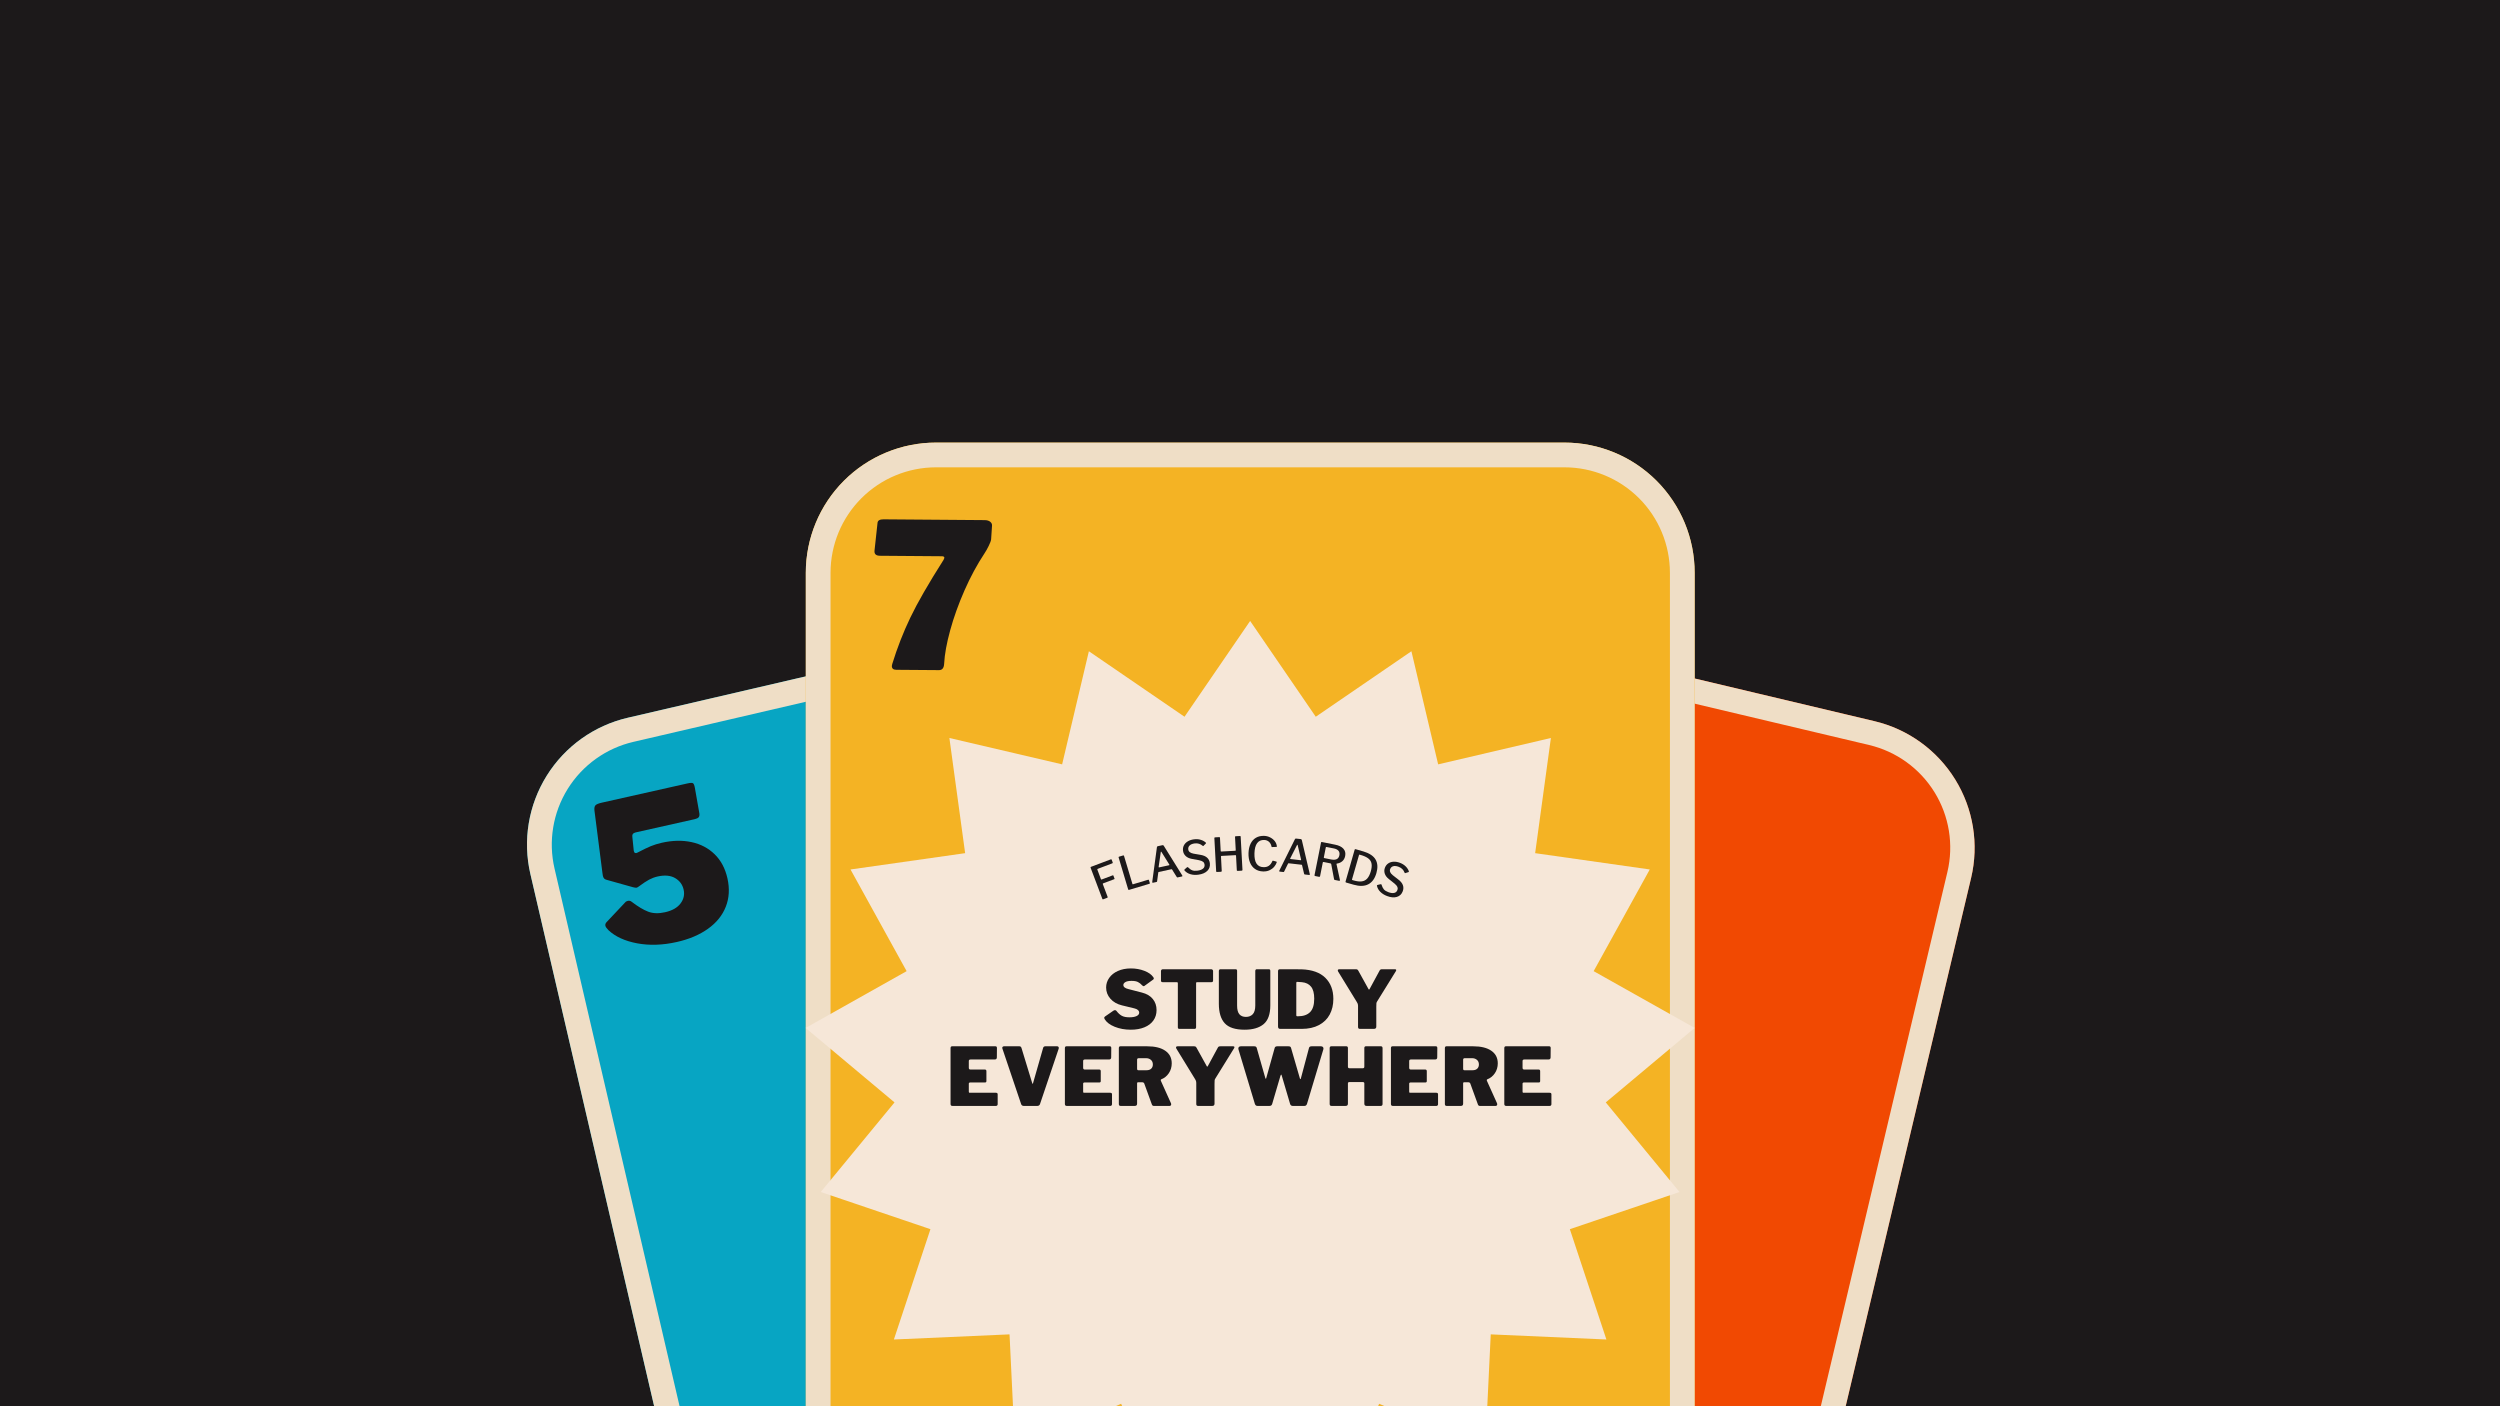
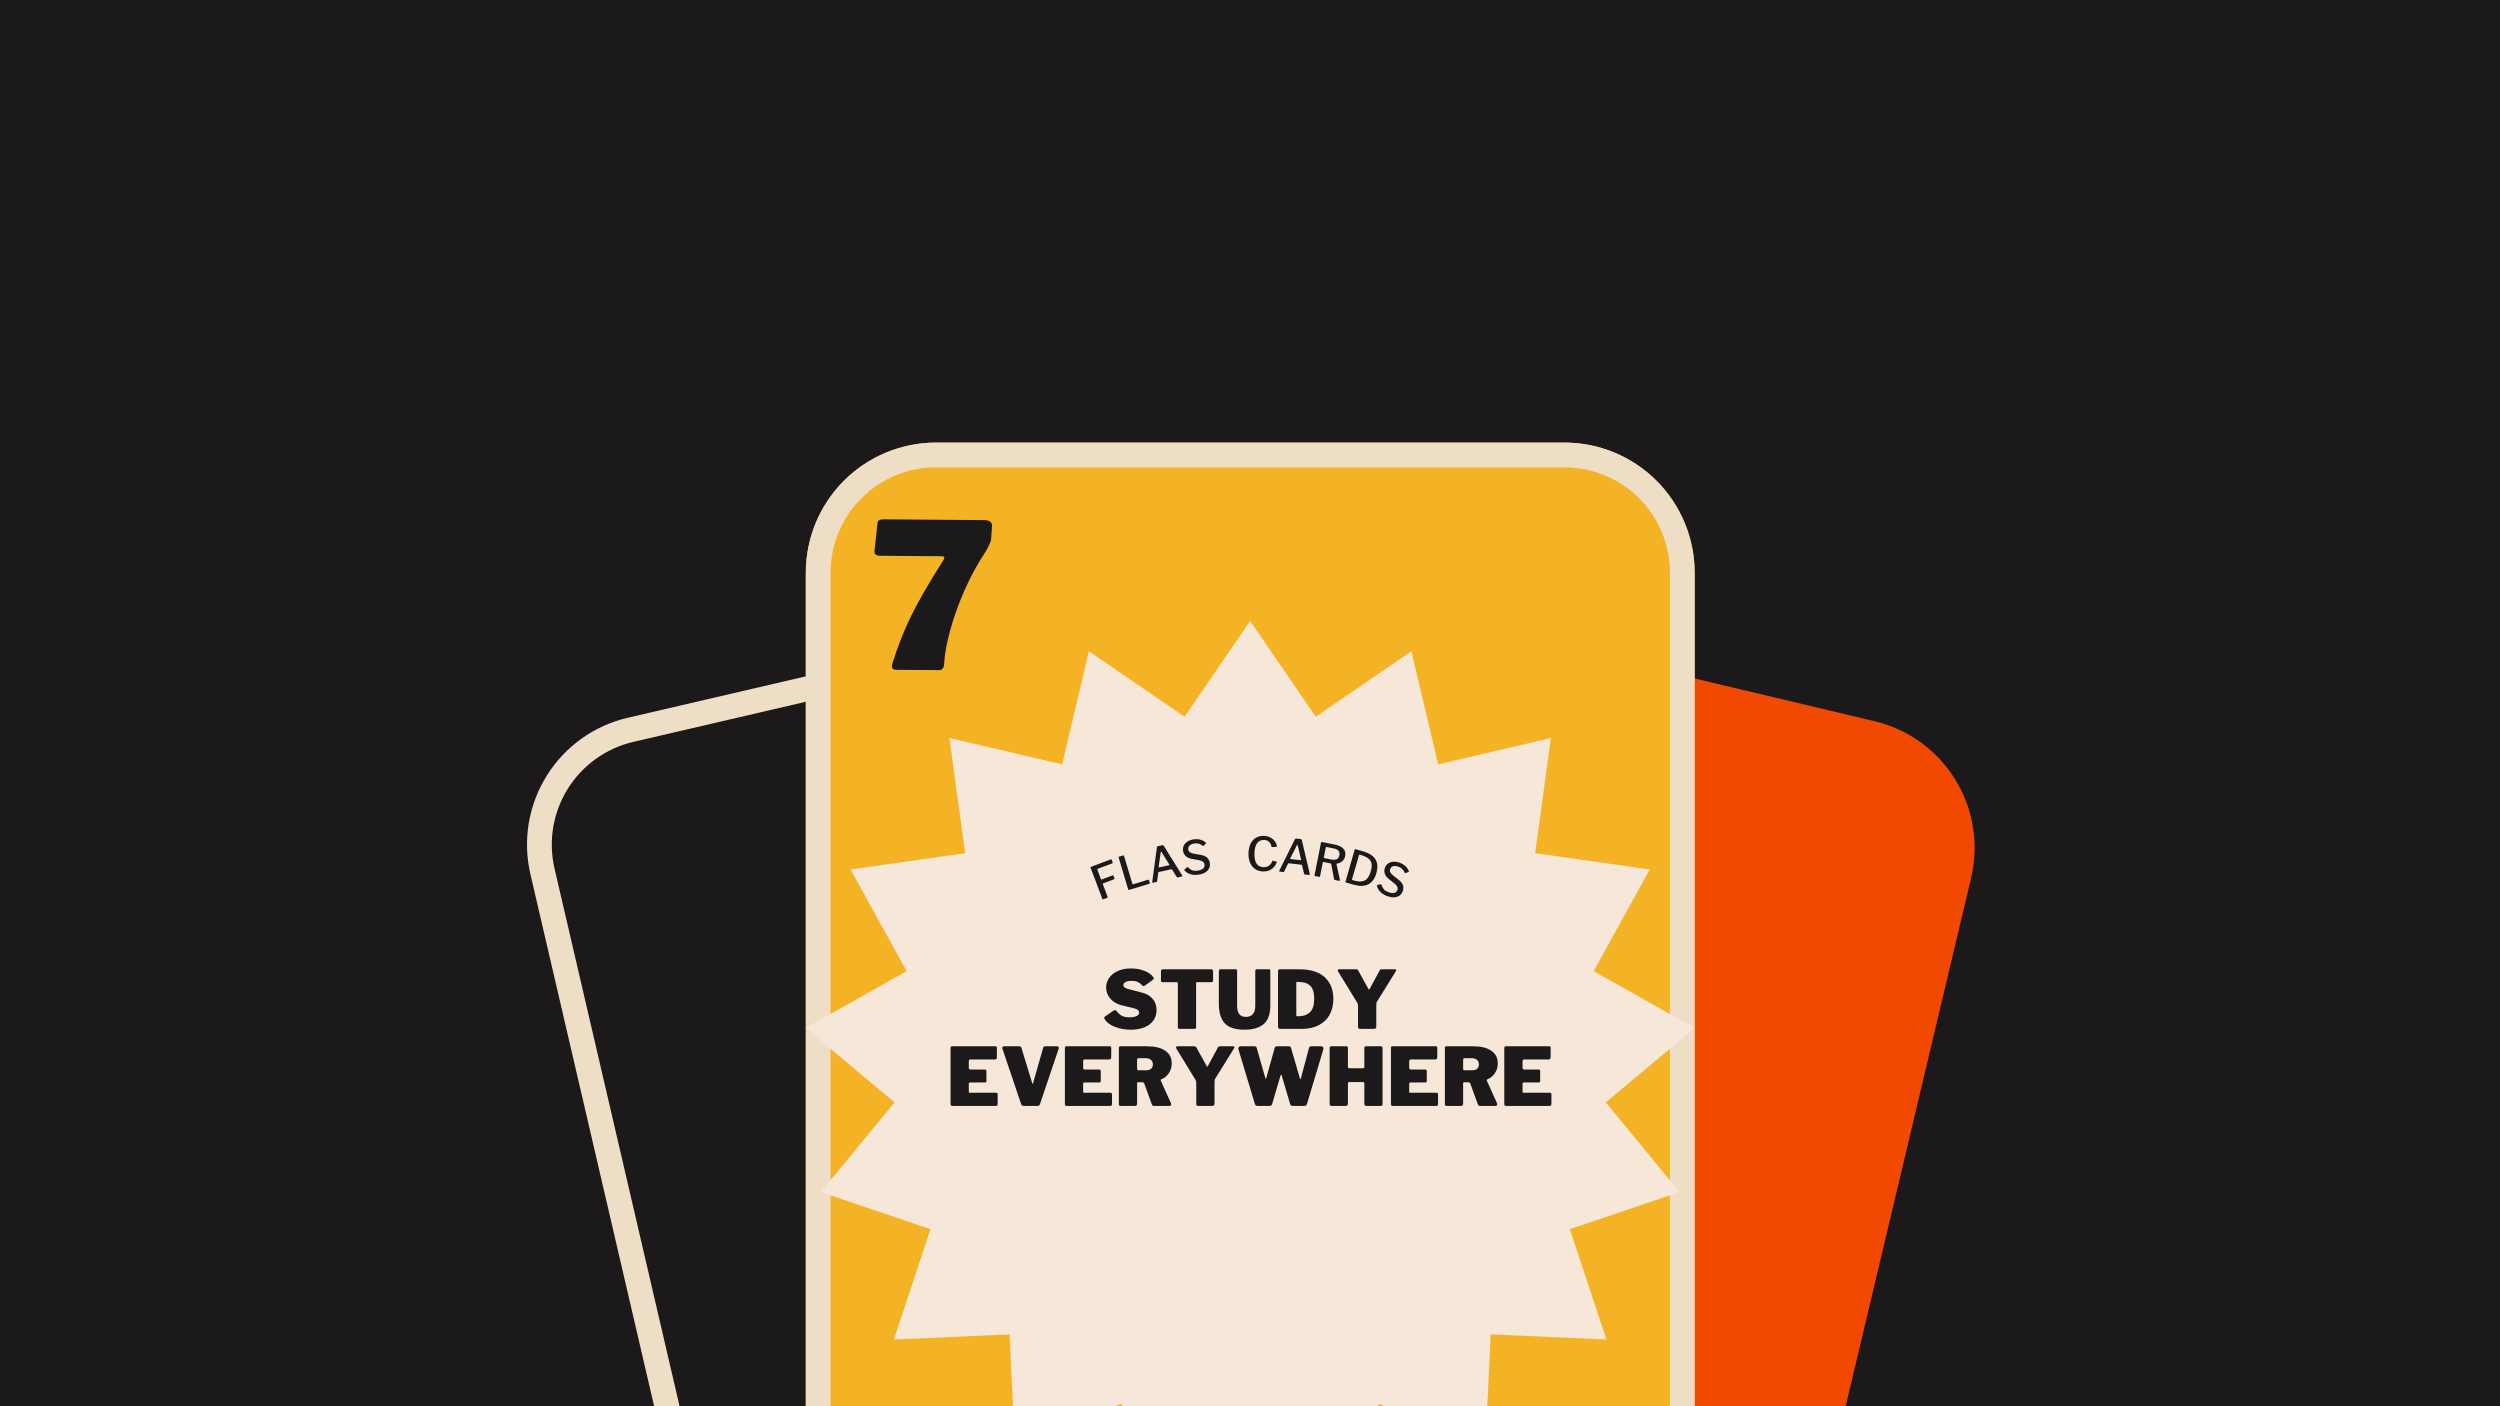
<svg xmlns="http://www.w3.org/2000/svg" version="1.0" preserveAspectRatio="xMidYMid meet" height="1080" viewBox="0 0 1440 810" zoomAndPan="magnify" width="1920">
  <defs>
    <g />
    <clipPath id="454fa2d9c3">
      <path clip-rule="nonzero" d="M 303 329 L 966 329 L 966 810 L 303 810 Z M 303 329" />
    </clipPath>
    <clipPath id="7003b3c73e">
-       <path clip-rule="nonzero" d="M 288.52 430.418 L 787.199 314.453 L 981.082 1148.18 L 482.402 1264.148 Z M 288.52 430.418" />
-     </clipPath>
+       </clipPath>
    <clipPath id="efb80d5e84">
      <path clip-rule="nonzero" d="M 361.57 413.43 L 714.148 331.438 C 733.52 326.934 753.891 330.309 770.777 340.824 C 787.664 351.336 799.68 368.129 804.188 387.5 L 963.699 1073.434 C 968.203 1092.809 964.828 1113.18 954.316 1130.062 C 943.801 1146.949 927.012 1158.965 907.637 1163.473 L 555.059 1245.465 C 535.684 1249.969 515.312 1246.594 498.43 1236.082 C 481.543 1225.566 469.527 1208.777 465.02 1189.402 L 305.508 503.469 C 301 484.094 304.375 463.727 314.891 446.84 C 325.406 429.953 342.195 417.938 361.57 413.43 Z M 361.57 413.43" />
    </clipPath>
    <clipPath id="a22e0ca606">
      <path clip-rule="nonzero" d="M 303 329 L 966 329 L 966 810 L 303 810 Z M 303 329" />
    </clipPath>
    <clipPath id="1a2a756316">
      <path clip-rule="nonzero" d="M 288.52 430.418 L 787.457 314.391 L 980.949 1146.438 L 482.012 1262.469 Z M 288.52 430.418" />
    </clipPath>
    <clipPath id="8d9a010e83">
      <path clip-rule="nonzero" d="M 288.52 430.418 L 788.605 314.125 L 983.176 1150.809 L 483.09 1267.102 Z M 288.52 430.418" />
    </clipPath>
    <clipPath id="9882136467">
      <path clip-rule="nonzero" d="M 361.57 413.43 L 714.145 331.441 C 733.516 326.934 753.887 330.309 770.773 340.824 C 787.656 351.336 799.676 368.129 804.18 387.504 L 963.691 1073.426 C 968.199 1092.801 964.824 1113.172 954.309 1130.059 C 943.797 1146.941 927.004 1158.961 907.629 1163.465 L 555.055 1245.457 C 535.684 1249.961 515.312 1246.586 498.426 1236.074 C 481.543 1225.559 469.523 1208.77 465.02 1189.395 L 305.508 503.469 C 301 484.094 304.375 463.727 314.891 446.84 C 325.402 429.953 342.195 417.938 361.57 413.43 Z M 361.57 413.43" />
    </clipPath>
    <clipPath id="f41809d166">
      <path clip-rule="nonzero" d="M 472 329 L 1138 329 L 1138 810 L 472 810 Z M 472 329" />
    </clipPath>
    <clipPath id="2f9eeaf912">
      <path clip-rule="nonzero" d="M 654.547 314.453 L 1152.684 432.73 L 954.941 1265.551 L 456.805 1147.273 Z M 654.547 314.453" />
    </clipPath>
    <clipPath id="b91132d485">
      <path clip-rule="nonzero" d="M 727.52 331.777 L 1079.715 415.402 C 1099.066 419.996 1115.801 432.094 1126.238 449.027 C 1136.672 465.961 1139.953 486.348 1135.359 505.699 L 972.672 1190.887 C 968.074 1210.238 955.98 1226.973 939.047 1237.41 C 922.113 1247.844 901.727 1251.125 882.371 1246.531 L 530.18 1162.906 C 510.824 1158.312 494.09 1146.215 483.656 1129.281 C 473.219 1112.348 469.938 1091.961 474.535 1072.609 L 637.223 387.422 C 641.816 368.07 653.91 351.336 670.848 340.898 C 687.781 330.465 708.164 327.184 727.52 331.777 Z M 727.52 331.777" />
    </clipPath>
    <clipPath id="52351be1d0">
-       <path clip-rule="nonzero" d="M 472 329 L 1138 329 L 1138 810 L 472 810 Z M 472 329" />
-     </clipPath>
+       </clipPath>
    <clipPath id="793efed215">
      <path clip-rule="nonzero" d="M 654.547 314.453 L 1152.941 432.789 L 955.598 1263.934 L 457.203 1145.594 Z M 654.547 314.453" />
    </clipPath>
    <clipPath id="514918d5e4">
      <path clip-rule="nonzero" d="M 654.547 314.453 L 1154.09 433.062 L 955.648 1268.836 L 456.105 1150.227 Z M 654.547 314.453" />
    </clipPath>
    <clipPath id="f5baf300a6">
      <path clip-rule="nonzero" d="M 727.52 331.777 L 1079.707 415.402 C 1099.062 419.996 1115.797 432.09 1126.23 449.027 C 1136.668 465.961 1139.949 486.344 1135.352 505.699 L 972.668 1190.875 C 968.07 1210.23 955.977 1226.965 939.043 1237.398 C 922.109 1247.836 901.723 1251.117 882.371 1246.52 L 530.18 1162.898 C 510.828 1158.305 494.094 1146.207 483.656 1129.273 C 473.223 1112.34 469.941 1091.953 474.535 1072.602 L 637.223 387.422 C 641.816 368.07 653.91 351.336 670.848 340.898 C 687.781 330.465 708.164 327.184 727.52 331.777 Z M 727.52 331.777" />
    </clipPath>
    <clipPath id="74626a23ee">
      <path clip-rule="nonzero" d="M 464.141 254.93 L 976.125 254.93 L 976.125 810 L 464.141 810 Z M 464.141 254.93" />
    </clipPath>
    <clipPath id="47d6145ef4">
      <path clip-rule="nonzero" d="M 539.141 254.93 L 901.125 254.93 C 921.02 254.93 940.094 262.832 954.16 276.895 C 968.227 290.961 976.125 310.039 976.125 329.93 L 976.125 1034.164 C 976.125 1054.055 968.227 1073.133 954.16 1087.195 C 940.094 1101.262 921.02 1109.164 901.125 1109.164 L 539.141 1109.164 C 519.25 1109.164 500.172 1101.262 486.109 1087.195 C 472.043 1073.133 464.141 1054.055 464.141 1034.164 L 464.141 329.93 C 464.141 310.039 472.043 290.961 486.109 276.895 C 500.172 262.832 519.25 254.93 539.141 254.93 Z M 539.141 254.93" />
    </clipPath>
    <clipPath id="30c13b1631">
      <path clip-rule="nonzero" d="M 464.141 254.93 L 976.391 254.93 L 976.391 810 L 464.141 810 Z M 464.141 254.93" />
    </clipPath>
    <clipPath id="286ba5a661">
      <path clip-rule="nonzero" d="M 539.141 254.93 L 901.121 254.93 C 921.012 254.93 940.09 262.832 954.156 276.895 C 968.219 290.961 976.121 310.039 976.121 329.93 L 976.121 1034.156 C 976.121 1054.047 968.219 1073.125 954.156 1087.188 C 940.09 1101.254 921.012 1109.156 901.121 1109.156 L 539.141 1109.156 C 519.25 1109.156 500.172 1101.254 486.109 1087.188 C 472.043 1073.125 464.141 1054.047 464.141 1034.156 L 464.141 329.93 C 464.141 310.039 472.043 290.961 486.109 276.895 C 500.172 262.832 519.25 254.93 539.141 254.93 Z M 539.141 254.93" />
    </clipPath>
    <clipPath id="e814c1c8d2">
      <path clip-rule="nonzero" d="M 464.035 357.676 L 976.125 357.676 L 976.125 810 L 464.035 810 Z M 464.035 357.676" />
    </clipPath>
    <clipPath id="094190a88b">
      <path clip-rule="nonzero" d="M 720.082 357.676 L 757.879 412.844 L 812.973 375.117 L 828.375 440.27 L 893.316 425.078 L 884.246 491.422 L 950.266 500.812 L 917.941 559.383 L 976.125 592.094 L 924.918 634.984 L 967.406 686.594 L 904.227 708.008 L 925.285 771.547 L 858.668 768.598 L 855.449 835.484 L 794.395 808.566 L 767.332 869.77 L 720.082 822.516 L 672.832 869.77 L 645.77 808.566 L 584.715 835.484 L 581.492 768.598 L 514.879 771.547 L 535.934 708.008 L 472.754 686.594 L 515.246 634.984 L 464.035 592.094 L 522.219 559.383 L 489.898 500.812 L 555.918 491.422 L 546.848 425.078 L 611.785 440.27 L 627.191 375.117 L 682.281 412.844 Z M 720.082 357.676" />
    </clipPath>
  </defs>
  <rect fill-opacity="1" height="972" y="-81" fill="#ffffff" width="1728" x="-144" />
  <rect fill-opacity="1" height="972" y="-81" fill="#1c191a" width="1728" x="-144" />
  <g clip-path="url(#454fa2d9c3)">
    <g clip-path="url(#7003b3c73e)">
      <g clip-path="url(#efb80d5e84)">
-         <path fill-rule="nonzero" fill-opacity="1" d="M 288.52 430.418 L 787.199 314.453 L 980.629 1146.23 L 481.949 1262.199 Z M 288.52 430.418" fill="#07a5c3" />
-       </g>
+         </g>
    </g>
  </g>
  <g clip-path="url(#a22e0ca606)">
    <g clip-path="url(#1a2a756316)">
      <g clip-path="url(#8d9a010e83)">
        <g clip-path="url(#9882136467)">
          <path stroke-miterlimit="4" stroke-opacity="1" stroke-width="38" stroke="#efdec6" d="M 100 0.003 L 582.644 0.002 C 609.162 -0.002 634.598 10.533 653.353 29.289 C 672.103 48.039 682.641 73.478 682.639 100 L 682.64 1038.967 C 682.642 1065.49 672.107 1090.926 653.351 1109.681 C 634.601 1128.432 609.162 1138.97 582.64 1138.967 L 99.997 1138.969 C 73.48 1138.968 48.043 1128.432 29.288 1109.681 C 10.538 1090.926 -0.001 1065.492 0.001 1038.97 L 0.002 99.998 C -0.001 73.475 10.533 48.044 29.289 29.289 C 48.041 10.534 73.478 0.001 100 0.003 Z M 100 0.003" stroke-linejoin="miter" fill="none" transform="matrix(0.731, -0.17, 0.17, 0.731, 288.519, 430.419)" stroke-linecap="butt" />
        </g>
      </g>
    </g>
  </g>
  <g clip-path="url(#f41809d166)">
    <g clip-path="url(#2f9eeaf912)">
      <g clip-path="url(#b91132d485)">
        <path fill-rule="nonzero" fill-opacity="1" d="M 654.547 314.453 L 1152.684 432.727 L 955.402 1263.605 L 457.266 1145.328 Z M 654.547 314.453" fill="#f14902" />
      </g>
    </g>
  </g>
  <g clip-path="url(#52351be1d0)">
    <g clip-path="url(#793efed215)">
      <g clip-path="url(#514918d5e4)">
        <g clip-path="url(#f5baf300a6)">
          <path stroke-miterlimit="4" stroke-opacity="1" stroke-width="38" stroke="#efdec6" d="M 100 -0.002 L 582.639 0.001 C 609.164 -0.001 634.598 10.533 653.35 29.292 C 672.106 48.044 682.641 73.476 682.638 100.001 L 682.642 1038.967 C 682.639 1065.492 672.105 1090.926 653.351 1109.677 C 634.599 1128.433 609.162 1138.969 582.642 1138.966 L 99.999 1138.968 C 73.48 1138.97 48.045 1128.43 29.288 1109.678 C 10.537 1090.924 0.001 1065.488 -0 1038.969 L 0.001 99.997 C -0.001 73.478 10.534 48.044 29.291 29.286 C 48.045 10.535 73.476 0 100 -0.002 Z M 100 -0.002" stroke-linejoin="miter" fill="none" transform="matrix(0.73, 0.173, -0.173, 0.73, 654.548, 314.453)" stroke-linecap="butt" />
        </g>
      </g>
    </g>
  </g>
  <g clip-path="url(#74626a23ee)">
    <g clip-path="url(#47d6145ef4)">
      <path fill-rule="nonzero" fill-opacity="1" d="M 464.141 254.93 L 976.125 254.93 L 976.125 1108.906 L 464.141 1108.906 Z M 464.141 254.93" fill="#f4b324" />
    </g>
  </g>
  <g clip-path="url(#30c13b1631)">
    <g clip-path="url(#286ba5a661)">
      <path stroke-miterlimit="4" stroke-opacity="1" stroke-width="38" stroke="#efdec6" d="M 100 0 L 582.641 0 C 609.161 0 634.599 10.537 653.354 29.287 C 672.104 48.042 682.641 73.479 682.641 100 L 682.641 1038.969 C 682.641 1065.49 672.104 1090.927 653.354 1109.677 C 634.599 1128.433 609.161 1138.969 582.641 1138.969 L 100 1138.969 C 73.479 1138.969 48.042 1128.433 29.292 1109.677 C 10.536 1090.927 -0 1065.49 -0 1038.969 L -0 100 C -0 73.479 10.536 48.042 29.292 29.287 C 48.042 10.537 73.479 0 100 0 Z M 100 0" stroke-linejoin="miter" fill="none" transform="matrix(0.75, 0, -0, 0.75, 464.141, 254.929)" stroke-linecap="butt" />
    </g>
  </g>
  <g clip-path="url(#e814c1c8d2)">
    <g clip-path="url(#094190a88b)">
      <path fill-rule="nonzero" fill-opacity="1" d="M 464.035 357.676 L 976.125 357.676 L 976.125 869.77 L 464.035 869.77 Z M 464.035 357.676" fill="#f6e7d8" />
    </g>
  </g>
  <g fill-opacity="1" fill="#1c191a">
    <g transform="translate(349.781, 550.386)">
      <g>
        <path d="M 46.297 -99.156 C 47.891 -99.508 48.914 -99.539 49.375 -99.25 C 49.832 -98.957 50.191 -98.086 50.453 -96.641 L 53.047 -81.906 C 53.191 -80.883 53.055 -80.129 52.641 -79.641 C 52.234 -79.16 51.5 -78.801 50.438 -78.562 L 16.375 -70.922 C 14.863 -70.578 14.223 -69.707 14.453 -68.312 L 15.25 -60.484 L 15.359 -60.031 C 15.484 -59.488 15.738 -59.16 16.125 -59.047 C 16.508 -58.941 16.941 -59.023 17.422 -59.297 C 20.641 -60.984 23.195 -62.219 25.094 -63 C 27 -63.781 29.125 -64.438 31.469 -64.969 C 37.613 -66.344 43.305 -66.461 48.547 -65.328 C 53.797 -64.203 58.234 -61.867 61.859 -58.328 C 65.484 -54.785 67.938 -50.172 69.219 -44.484 C 70.551 -38.555 70.238 -33.102 68.281 -28.125 C 66.332 -23.145 62.914 -18.91 58.031 -15.422 C 53.156 -11.93 47.145 -9.383 40 -7.781 C 31.875 -5.957 24.273 -5.707 17.203 -7.031 C 10.129 -8.363 4.617 -10.895 0.672 -14.625 C -0.359 -15.676 -0.941 -16.504 -1.078 -17.109 C -1.266 -17.941 -0.969 -18.723 -0.188 -19.453 L 10.25 -30.531 C 10.625 -31.02 11.148 -31.336 11.828 -31.484 C 12.672 -31.68 13.43 -31.492 14.109 -30.922 C 17.66 -28.211 20.812 -26.328 23.562 -25.266 C 26.32 -24.211 29.562 -24.102 33.281 -24.938 C 37.383 -25.852 40.359 -27.535 42.203 -29.984 C 44.047 -32.43 44.641 -35.098 43.984 -37.984 C 43.336 -40.867 41.707 -43.078 39.094 -44.609 C 36.477 -46.141 33.113 -46.445 29 -45.531 C 27.27 -45.133 25.633 -44.523 24.094 -43.703 C 22.562 -42.879 20.641 -41.609 18.328 -39.891 C 17.785 -39.441 17.285 -39.164 16.828 -39.062 C 16.523 -39 15.863 -39.094 14.844 -39.344 L -0.328 -43.594 C -1.016 -43.758 -1.516 -44.023 -1.828 -44.391 C -2.148 -44.754 -2.383 -45.273 -2.531 -45.953 C -2.688 -46.641 -2.77 -47.188 -2.781 -47.594 L -7.375 -83.516 C -7.531 -84.93 -7.336 -85.938 -6.797 -86.531 C -6.254 -87.125 -4.992 -87.641 -3.016 -88.078 Z M 46.297 -99.156" />
      </g>
    </g>
  </g>
  <g fill-opacity="1" fill="#1c191a">
    <g transform="translate(634.956, 592.643)">
      <g>
        <path d="M 22.875 -25.141 C 22.133 -25.953 21.336 -26.57 20.484 -27 C 19.641 -27.438 18.414 -27.656 16.812 -27.656 C 15.207 -27.656 14.02 -27.422 13.25 -26.953 C 12.477 -26.492 12.094 -25.938 12.094 -25.281 C 12.094 -24.176 13.078 -23.391 15.047 -22.922 L 22.734 -20.938 C 25.547 -20.227 27.66 -18.984 29.078 -17.203 C 30.504 -15.43 31.219 -13.312 31.219 -10.844 C 31.219 -8.551 30.613 -6.555 29.406 -4.859 C 28.207 -3.16 26.488 -1.848 24.25 -0.922 C 22.008 0.004 19.391 0.469 16.391 0.469 C 12.992 0.469 9.898 -0.094 7.109 -1.219 C 4.316 -2.352 2.379 -3.832 1.297 -5.656 C 1.141 -5.957 1.062 -6.188 1.062 -6.344 C 1.062 -6.656 1.234 -6.93 1.578 -7.172 L 6.344 -10.469 C 6.688 -10.688 6.992 -10.797 7.266 -10.797 C 7.609 -10.797 7.891 -10.656 8.109 -10.375 C 9.148 -9.02 10.211 -8.062 11.297 -7.5 C 12.379 -6.945 13.816 -6.672 15.609 -6.672 C 17.336 -6.672 18.703 -6.91 19.703 -7.391 C 20.711 -7.867 21.219 -8.523 21.219 -9.359 C 21.219 -9.941 20.969 -10.445 20.469 -10.875 C 19.977 -11.312 19.254 -11.641 18.297 -11.859 L 11.25 -13.562 C 8.469 -14.25 6.258 -15.523 4.625 -17.391 C 2.988 -19.254 2.172 -21.406 2.172 -23.844 C 2.172 -25.852 2.758 -27.695 3.938 -29.375 C 5.113 -31.062 6.781 -32.391 8.938 -33.359 C 11.102 -34.336 13.602 -34.828 16.438 -34.828 C 19.219 -34.828 21.797 -34.367 24.172 -33.453 C 26.547 -32.547 28.258 -31.336 29.312 -29.828 C 29.531 -29.547 29.641 -29.281 29.641 -29.031 C 29.641 -28.82 29.531 -28.625 29.312 -28.438 L 24.266 -24.781 C 24.109 -24.656 23.941 -24.594 23.766 -24.594 C 23.547 -24.594 23.25 -24.773 22.875 -25.141 Z M 22.875 -25.141" />
      </g>
    </g>
  </g>
  <g fill-opacity="1" fill="#1c191a">
    <g transform="translate(667.422, 592.643)">
      <g>
        <path d="M 1.297 -33.297 C 1.297 -33.609 1.395 -33.863 1.594 -34.062 C 1.801 -34.258 2.086 -34.359 2.453 -34.359 L 30.156 -34.359 C 30.52 -34.359 30.801 -34.258 31 -34.062 C 31.207 -33.863 31.312 -33.609 31.312 -33.297 L 31.312 -27.781 C 31.312 -27.195 30.969 -26.906 30.281 -26.906 L 22.094 -26.906 C 21.719 -26.906 21.531 -26.75 21.531 -26.438 L 21.531 -1.016 C 21.531 -0.68 21.453 -0.426 21.297 -0.25 C 21.148 -0.082 20.938 0 20.656 0 L 11.859 0 C 11.297 0 11.016 -0.305 11.016 -0.922 L 11.016 -26.266 C 11.016 -26.691 10.848 -26.906 10.516 -26.906 L 2.359 -26.906 C 1.648 -26.906 1.297 -27.195 1.297 -27.781 Z M 1.297 -33.297" />
      </g>
    </g>
  </g>
  <g fill-opacity="1" fill="#1c191a">
    <g transform="translate(700.026, 592.643)">
      <g>
        <path d="M 31.672 -13.562 C 31.672 -8.5 30.391 -4.895 27.828 -2.75 C 25.266 -0.602 21.609 0.469 16.859 0.469 C 11.516 0.469 7.707 -0.766 5.438 -3.234 C 3.164 -5.711 2.031 -9.469 2.031 -14.5 L 2.031 -33.297 C 2.031 -33.641 2.109 -33.898 2.266 -34.078 C 2.422 -34.266 2.641 -34.359 2.922 -34.359 L 11.719 -34.359 C 12.27 -34.359 12.547 -34.035 12.547 -33.391 L 12.547 -13.391 C 12.547 -11.098 12.984 -9.441 13.859 -8.422 C 14.742 -7.41 16.004 -6.906 17.641 -6.906 C 19.242 -6.906 20.539 -7.41 21.531 -8.422 C 22.52 -9.441 23.016 -11.141 23.016 -13.516 L 23.016 -33.297 C 23.016 -34.004 23.305 -34.359 23.891 -34.359 L 30.844 -34.359 C 31.395 -34.359 31.672 -34.035 31.672 -33.391 Z M 31.672 -13.562" />
      </g>
    </g>
  </g>
  <g fill-opacity="1" fill="#1c191a">
    <g transform="translate(733.742, 592.643)">
      <g>
        <path d="M 9.125 -34.359 C 12.801 -34.359 15.086 -34.344 15.984 -34.312 C 22.004 -34.102 26.555 -32.477 29.641 -29.438 C 32.723 -26.395 34.266 -22.344 34.266 -17.281 C 34.266 -13.883 33.57 -10.891 32.188 -8.297 C 30.801 -5.703 28.734 -3.672 25.984 -2.203 C 23.234 -0.734 19.883 0 15.938 0 L 3.75 0 C 3.289 0 2.953 -0.102 2.734 -0.312 C 2.516 -0.531 2.406 -0.891 2.406 -1.391 L 2.406 -33.203 C 2.406 -33.641 2.5 -33.941 2.688 -34.109 C 2.875 -34.273 3.195 -34.359 3.656 -34.359 Z M 13.391 -27.094 C 13.234 -27.094 13.113 -27.047 13.031 -26.953 C 12.957 -26.859 12.922 -26.688 12.922 -26.438 L 12.922 -7.969 C 12.922 -7.688 12.969 -7.5 13.062 -7.406 C 13.156 -7.312 13.32 -7.266 13.562 -7.266 L 13.891 -7.266 C 16.953 -7.266 19.273 -8.062 20.859 -9.656 C 22.453 -11.25 23.25 -13.832 23.25 -17.406 C 23.25 -20.5 22.645 -22.801 21.438 -24.312 C 20.238 -25.82 18.477 -26.688 16.156 -26.906 Z M 13.391 -27.094" />
      </g>
    </g>
  </g>
  <g fill-opacity="1" fill="#1c191a">
    <g transform="translate(769.45, 592.643)">
      <g>
        <path d="M 33.953 -34.359 C 34.504 -34.359 34.781 -34.176 34.781 -33.812 C 34.781 -33.719 34.719 -33.547 34.594 -33.297 L 23.766 -15.797 C 23.547 -15.484 23.41 -15.141 23.359 -14.766 C 23.316 -14.398 23.297 -13.723 23.297 -12.734 L 23.297 -1.344 C 23.297 -0.852 23.172 -0.504 22.922 -0.297 C 22.672 -0.098 22.285 0 21.766 0 L 13.984 0 C 13.523 0 13.207 -0.094 13.031 -0.281 C 12.863 -0.469 12.781 -0.758 12.781 -1.156 L 12.781 -13.344 C 12.781 -13.77 12.734 -14.113 12.641 -14.375 C 12.547 -14.645 12.379 -14.977 12.141 -15.375 L 1.297 -33.062 C 1.172 -33.281 1.109 -33.484 1.109 -33.672 C 1.109 -34.129 1.445 -34.359 2.125 -34.359 L 11.438 -34.359 C 11.875 -34.359 12.191 -34.297 12.391 -34.172 C 12.586 -34.055 12.797 -33.797 13.016 -33.391 L 18.703 -23.109 C 18.859 -22.797 18.984 -22.641 19.078 -22.641 C 19.234 -22.641 19.375 -22.781 19.5 -23.062 L 25.094 -33.391 C 25.281 -33.797 25.484 -34.055 25.703 -34.172 C 25.922 -34.297 26.242 -34.359 26.672 -34.359 Z M 33.953 -34.359" />
      </g>
    </g>
  </g>
  <g fill-opacity="1" fill="#1c191a">
    <g transform="translate(545.111, 637.027)">
      <g>
        <path d="M 2.406 -33.297 C 2.406 -34.004 2.695 -34.359 3.281 -34.359 L 28.297 -34.359 C 28.848 -34.359 29.125 -34.035 29.125 -33.391 L 29.078 -28.016 C 29.078 -27.18 28.676 -26.766 27.875 -26.766 L 13.984 -26.766 C 13.273 -26.766 12.922 -26.473 12.922 -25.891 L 12.922 -21.953 C 12.922 -21.641 13 -21.398 13.156 -21.234 C 13.312 -21.066 13.508 -20.984 13.75 -20.984 L 22.094 -20.984 C 22.738 -20.984 23.062 -20.672 23.062 -20.047 L 23.062 -14.312 C 23.062 -13.781 22.785 -13.516 22.234 -13.516 L 13.656 -13.516 C 13.445 -13.516 13.27 -13.453 13.125 -13.328 C 12.988 -13.211 12.922 -13.062 12.922 -12.875 L 12.922 -8.25 C 12.922 -8 12.957 -7.828 13.031 -7.734 C 13.113 -7.641 13.266 -7.594 13.484 -7.594 L 28.531 -7.594 C 29.207 -7.594 29.547 -7.301 29.547 -6.719 L 29.547 -1.016 C 29.547 -0.711 29.453 -0.469 29.266 -0.281 C 29.078 -0.094 28.801 0 28.438 0 L 3.656 0 C 3.195 0 2.875 -0.094 2.688 -0.281 C 2.5 -0.469 2.406 -0.758 2.406 -1.156 Z M 2.406 -33.297" />
      </g>
    </g>
  </g>
  <g fill-opacity="1" fill="#1c191a">
    <g transform="translate(576.187, 637.027)">
      <g>
        <path d="M 32.75 -34.359 C 33.02 -34.359 33.238 -34.273 33.406 -34.109 C 33.582 -33.941 33.672 -33.719 33.672 -33.438 C 33.672 -33.25 33.656 -33.109 33.625 -33.016 L 22.875 -1.156 C 22.656 -0.383 22.086 0 21.172 0 L 13.656 0 C 12.727 0 12.16 -0.383 11.953 -1.156 L 1.203 -33.016 C 1.141 -33.203 1.109 -33.344 1.109 -33.438 C 1.109 -33.719 1.203 -33.941 1.391 -34.109 C 1.578 -34.273 1.805 -34.359 2.078 -34.359 L 11.016 -34.359 C 11.609 -34.359 12 -34.035 12.188 -33.391 L 18.391 -13.062 C 18.453 -12.844 18.531 -12.734 18.625 -12.734 C 18.676 -12.734 18.75 -12.859 18.844 -13.109 L 24.641 -33.391 C 24.703 -33.703 24.848 -33.941 25.078 -34.109 C 25.305 -34.273 25.562 -34.359 25.844 -34.359 Z M 32.75 -34.359" />
      </g>
    </g>
  </g>
  <g fill-opacity="1" fill="#1c191a">
    <g transform="translate(610.969, 637.027)">
      <g>
        <path d="M 2.406 -33.297 C 2.406 -34.004 2.695 -34.359 3.281 -34.359 L 28.297 -34.359 C 28.848 -34.359 29.125 -34.035 29.125 -33.391 L 29.078 -28.016 C 29.078 -27.18 28.676 -26.766 27.875 -26.766 L 13.984 -26.766 C 13.273 -26.766 12.922 -26.473 12.922 -25.891 L 12.922 -21.953 C 12.922 -21.641 13 -21.398 13.156 -21.234 C 13.312 -21.066 13.508 -20.984 13.75 -20.984 L 22.094 -20.984 C 22.738 -20.984 23.062 -20.672 23.062 -20.047 L 23.062 -14.312 C 23.062 -13.781 22.785 -13.516 22.234 -13.516 L 13.656 -13.516 C 13.445 -13.516 13.27 -13.453 13.125 -13.328 C 12.988 -13.211 12.922 -13.062 12.922 -12.875 L 12.922 -8.25 C 12.922 -8 12.957 -7.828 13.031 -7.734 C 13.113 -7.641 13.266 -7.594 13.484 -7.594 L 28.531 -7.594 C 29.207 -7.594 29.547 -7.301 29.547 -6.719 L 29.547 -1.016 C 29.547 -0.711 29.453 -0.469 29.266 -0.281 C 29.078 -0.094 28.801 0 28.438 0 L 3.656 0 C 3.195 0 2.875 -0.094 2.688 -0.281 C 2.5 -0.469 2.406 -0.758 2.406 -1.156 Z M 2.406 -33.297" />
      </g>
    </g>
  </g>
  <g fill-opacity="1" fill="#1c191a">
    <g transform="translate(642.045, 637.027)">
      <g>
        <path d="M 32.469 -1.484 C 32.531 -1.359 32.562 -1.188 32.562 -0.969 C 32.562 -0.695 32.473 -0.469 32.297 -0.281 C 32.129 -0.094 31.906 0 31.625 0 L 22.641 0 C 21.992 0 21.578 -0.32 21.391 -0.969 L 17.047 -12.922 C 16.953 -13.172 16.797 -13.352 16.578 -13.469 C 16.359 -13.594 16.035 -13.656 15.609 -13.656 L 13.484 -13.656 C 13.297 -13.656 13.156 -13.594 13.062 -13.469 C 12.969 -13.352 12.922 -13.25 12.922 -13.156 L 12.922 -1.344 C 12.922 -0.852 12.797 -0.504 12.547 -0.297 C 12.305 -0.098 11.922 0 11.391 0 L 3.609 0 C 3.148 0 2.832 -0.094 2.656 -0.281 C 2.488 -0.469 2.406 -0.758 2.406 -1.156 L 2.406 -33.297 C 2.406 -34.004 2.695 -34.359 3.281 -34.359 L 18.75 -34.359 C 23.227 -34.359 26.703 -33.5 29.172 -31.781 C 31.641 -30.07 32.875 -27.66 32.875 -24.547 C 32.875 -22.41 32.312 -20.508 31.188 -18.844 C 30.062 -17.176 28.602 -16.004 26.812 -15.328 C 26.625 -15.234 26.531 -15.078 26.531 -14.859 C 26.531 -14.773 26.562 -14.641 26.625 -14.453 Z M 18.344 -20.562 C 19.508 -20.562 20.41 -20.863 21.047 -21.469 C 21.68 -22.07 22 -22.879 22 -23.891 C 22 -25.035 21.617 -25.926 20.859 -26.562 C 20.109 -27.195 19.176 -27.516 18.062 -27.516 L 13.984 -27.516 C 13.586 -27.516 13.312 -27.441 13.156 -27.297 C 13 -27.16 12.922 -26.922 12.922 -26.578 L 12.922 -21.531 C 12.922 -21.195 12.973 -20.953 13.078 -20.797 C 13.191 -20.641 13.398 -20.562 13.703 -20.562 Z M 18.344 -20.562" />
      </g>
    </g>
  </g>
  <g fill-opacity="1" fill="#1c191a">
    <g transform="translate(676.27, 637.027)">
      <g>
        <path d="M 33.953 -34.359 C 34.504 -34.359 34.781 -34.176 34.781 -33.812 C 34.781 -33.719 34.719 -33.547 34.594 -33.297 L 23.766 -15.797 C 23.547 -15.484 23.41 -15.141 23.359 -14.766 C 23.316 -14.398 23.297 -13.723 23.297 -12.734 L 23.297 -1.344 C 23.297 -0.852 23.172 -0.504 22.922 -0.297 C 22.672 -0.098 22.285 0 21.766 0 L 13.984 0 C 13.523 0 13.207 -0.094 13.031 -0.281 C 12.863 -0.469 12.781 -0.758 12.781 -1.156 L 12.781 -13.344 C 12.781 -13.77 12.734 -14.113 12.641 -14.375 C 12.547 -14.645 12.379 -14.977 12.141 -15.375 L 1.297 -33.062 C 1.172 -33.281 1.109 -33.484 1.109 -33.672 C 1.109 -34.129 1.445 -34.359 2.125 -34.359 L 11.438 -34.359 C 11.875 -34.359 12.191 -34.297 12.391 -34.172 C 12.586 -34.055 12.797 -33.797 13.016 -33.391 L 18.703 -23.109 C 18.859 -22.797 18.984 -22.641 19.078 -22.641 C 19.234 -22.641 19.375 -22.781 19.5 -23.062 L 25.094 -33.391 C 25.281 -33.797 25.484 -34.055 25.703 -34.172 C 25.922 -34.297 26.242 -34.359 26.672 -34.359 Z M 33.953 -34.359" />
      </g>
    </g>
  </g>
  <g fill-opacity="1" fill="#1c191a">
    <g transform="translate(712.117, 637.027)">
      <g>
        <path d="M 48.719 -34.359 C 49.188 -34.359 49.551 -34.242 49.812 -34.016 C 50.07 -33.785 50.203 -33.469 50.203 -33.062 C 50.203 -32.938 50.172 -32.754 50.109 -32.516 L 40.703 -1.156 C 40.555 -0.758 40.359 -0.469 40.109 -0.281 C 39.859 -0.094 39.504 0 39.047 0 L 32.656 0 C 31.758 0 31.203 -0.383 30.984 -1.156 L 26.172 -17.453 C 26.078 -17.859 25.969 -18.062 25.844 -18.062 C 25.75 -18.062 25.609 -17.832 25.422 -17.375 L 20.656 -1.156 C 20.531 -0.758 20.336 -0.469 20.078 -0.281 C 19.816 -0.094 19.453 0 18.984 0 L 12.359 0 C 11.898 0 11.547 -0.094 11.297 -0.281 C 11.055 -0.469 10.859 -0.758 10.703 -1.156 L 1.25 -32.516 C 1.188 -32.754 1.156 -32.938 1.156 -33.062 C 1.156 -33.469 1.285 -33.785 1.547 -34.016 C 1.805 -34.242 2.172 -34.359 2.641 -34.359 L 10.281 -34.359 C 10.738 -34.359 11.078 -34.281 11.297 -34.125 C 11.516 -33.977 11.672 -33.734 11.766 -33.391 L 16.672 -16.203 C 16.766 -15.836 16.875 -15.656 17 -15.656 C 17.094 -15.656 17.172 -15.781 17.234 -16.031 L 22.094 -33.391 C 22.25 -34.035 22.742 -34.359 23.578 -34.359 L 30.062 -34.359 C 30.52 -34.359 30.859 -34.281 31.078 -34.125 C 31.297 -33.977 31.445 -33.734 31.531 -33.391 L 36.641 -15.797 C 36.691 -15.609 36.781 -15.5 36.906 -15.469 C 37.031 -15.438 37.109 -15.516 37.141 -15.703 L 41.859 -33.391 C 42.016 -34.035 42.508 -34.359 43.344 -34.359 Z M 48.719 -34.359" />
      </g>
    </g>
  </g>
  <g fill-opacity="1" fill="#1c191a">
    <g transform="translate(763.478, 637.027)">
      <g>
        <path d="M 13.656 -13.75 C 13.445 -13.75 13.27 -13.68 13.125 -13.547 C 12.988 -13.41 12.922 -13.25 12.922 -13.062 L 12.922 -1.344 C 12.922 -0.852 12.797 -0.504 12.547 -0.297 C 12.305 -0.098 11.922 0 11.391 0 L 3.656 0 C 3.195 0 2.875 -0.094 2.688 -0.281 C 2.5 -0.469 2.406 -0.758 2.406 -1.156 L 2.406 -33.297 C 2.406 -33.641 2.484 -33.898 2.641 -34.078 C 2.797 -34.266 3.008 -34.359 3.281 -34.359 L 12.094 -34.359 C 12.332 -34.359 12.531 -34.273 12.688 -34.109 C 12.844 -33.941 12.922 -33.703 12.922 -33.391 L 12.922 -22.641 C 12.922 -22.023 13.195 -21.719 13.75 -21.719 L 21.531 -21.719 C 22.094 -21.719 22.375 -22.023 22.375 -22.641 L 22.375 -33.391 C 22.375 -33.703 22.445 -33.941 22.594 -34.109 C 22.75 -34.273 22.953 -34.359 23.203 -34.359 L 32 -34.359 C 32.281 -34.359 32.492 -34.266 32.641 -34.078 C 32.797 -33.898 32.875 -33.641 32.875 -33.297 L 32.875 -1.156 C 32.875 -0.758 32.781 -0.469 32.594 -0.281 C 32.414 -0.094 32.094 0 31.625 0 L 23.891 0 C 23.367 0 22.984 -0.098 22.734 -0.297 C 22.492 -0.504 22.375 -0.852 22.375 -1.344 L 22.375 -13.062 C 22.375 -13.25 22.301 -13.41 22.156 -13.547 C 22.02 -13.68 21.844 -13.75 21.625 -13.75 Z M 13.656 -13.75" />
      </g>
    </g>
  </g>
  <g fill-opacity="1" fill="#1c191a">
    <g transform="translate(798.769, 637.027)">
      <g>
        <path d="M 2.406 -33.297 C 2.406 -34.004 2.695 -34.359 3.281 -34.359 L 28.297 -34.359 C 28.848 -34.359 29.125 -34.035 29.125 -33.391 L 29.078 -28.016 C 29.078 -27.18 28.676 -26.766 27.875 -26.766 L 13.984 -26.766 C 13.273 -26.766 12.922 -26.473 12.922 -25.891 L 12.922 -21.953 C 12.922 -21.641 13 -21.398 13.156 -21.234 C 13.312 -21.066 13.508 -20.984 13.75 -20.984 L 22.094 -20.984 C 22.738 -20.984 23.062 -20.672 23.062 -20.047 L 23.062 -14.312 C 23.062 -13.781 22.785 -13.516 22.234 -13.516 L 13.656 -13.516 C 13.445 -13.516 13.27 -13.453 13.125 -13.328 C 12.988 -13.211 12.922 -13.062 12.922 -12.875 L 12.922 -8.25 C 12.922 -8 12.957 -7.828 13.031 -7.734 C 13.113 -7.641 13.266 -7.594 13.484 -7.594 L 28.531 -7.594 C 29.207 -7.594 29.547 -7.301 29.547 -6.719 L 29.547 -1.016 C 29.547 -0.711 29.453 -0.469 29.266 -0.281 C 29.078 -0.094 28.801 0 28.438 0 L 3.656 0 C 3.195 0 2.875 -0.094 2.688 -0.281 C 2.5 -0.469 2.406 -0.758 2.406 -1.156 Z M 2.406 -33.297" />
      </g>
    </g>
  </g>
  <g fill-opacity="1" fill="#1c191a">
    <g transform="translate(829.845, 637.027)">
      <g>
        <path d="M 32.469 -1.484 C 32.531 -1.359 32.562 -1.188 32.562 -0.969 C 32.562 -0.695 32.473 -0.469 32.297 -0.281 C 32.129 -0.094 31.906 0 31.625 0 L 22.641 0 C 21.992 0 21.578 -0.32 21.391 -0.969 L 17.047 -12.922 C 16.953 -13.172 16.797 -13.352 16.578 -13.469 C 16.359 -13.594 16.035 -13.656 15.609 -13.656 L 13.484 -13.656 C 13.297 -13.656 13.156 -13.594 13.062 -13.469 C 12.969 -13.352 12.922 -13.25 12.922 -13.156 L 12.922 -1.344 C 12.922 -0.852 12.797 -0.504 12.547 -0.297 C 12.305 -0.098 11.922 0 11.391 0 L 3.609 0 C 3.148 0 2.832 -0.094 2.656 -0.281 C 2.488 -0.469 2.406 -0.758 2.406 -1.156 L 2.406 -33.297 C 2.406 -34.004 2.695 -34.359 3.281 -34.359 L 18.75 -34.359 C 23.227 -34.359 26.703 -33.5 29.172 -31.781 C 31.641 -30.07 32.875 -27.66 32.875 -24.547 C 32.875 -22.41 32.312 -20.508 31.188 -18.844 C 30.062 -17.176 28.602 -16.004 26.812 -15.328 C 26.625 -15.234 26.531 -15.078 26.531 -14.859 C 26.531 -14.773 26.562 -14.641 26.625 -14.453 Z M 18.344 -20.562 C 19.508 -20.562 20.41 -20.863 21.047 -21.469 C 21.68 -22.07 22 -22.879 22 -23.891 C 22 -25.035 21.617 -25.926 20.859 -26.562 C 20.109 -27.195 19.176 -27.516 18.062 -27.516 L 13.984 -27.516 C 13.586 -27.516 13.312 -27.441 13.156 -27.297 C 13 -27.16 12.922 -26.922 12.922 -26.578 L 12.922 -21.531 C 12.922 -21.195 12.973 -20.953 13.078 -20.797 C 13.191 -20.641 13.398 -20.562 13.703 -20.562 Z M 18.344 -20.562" />
      </g>
    </g>
  </g>
  <g fill-opacity="1" fill="#1c191a">
    <g transform="translate(864.07, 637.027)">
      <g>
        <path d="M 2.406 -33.297 C 2.406 -34.004 2.695 -34.359 3.281 -34.359 L 28.297 -34.359 C 28.848 -34.359 29.125 -34.035 29.125 -33.391 L 29.078 -28.016 C 29.078 -27.18 28.676 -26.766 27.875 -26.766 L 13.984 -26.766 C 13.273 -26.766 12.922 -26.473 12.922 -25.891 L 12.922 -21.953 C 12.922 -21.641 13 -21.398 13.156 -21.234 C 13.312 -21.066 13.508 -20.984 13.75 -20.984 L 22.094 -20.984 C 22.738 -20.984 23.062 -20.672 23.062 -20.047 L 23.062 -14.312 C 23.062 -13.781 22.785 -13.516 22.234 -13.516 L 13.656 -13.516 C 13.445 -13.516 13.27 -13.453 13.125 -13.328 C 12.988 -13.211 12.922 -13.062 12.922 -12.875 L 12.922 -8.25 C 12.922 -8 12.957 -7.828 13.031 -7.734 C 13.113 -7.641 13.266 -7.594 13.484 -7.594 L 28.531 -7.594 C 29.207 -7.594 29.547 -7.301 29.547 -6.719 L 29.547 -1.016 C 29.547 -0.711 29.453 -0.469 29.266 -0.281 C 29.078 -0.094 28.801 0 28.438 0 L 3.656 0 C 3.195 0 2.875 -0.094 2.688 -0.281 C 2.5 -0.469 2.406 -0.758 2.406 -1.156 Z M 2.406 -33.297" />
      </g>
    </g>
  </g>
  <g fill-opacity="1" fill="#1c191a">
    <g transform="translate(500.027, 385.681)">
      <g>
        <path d="M 67.094 -86.094 C 68.488 -86.082 69.57 -85.766 70.344 -85.141 C 71.125 -84.516 71.469 -83.734 71.375 -82.797 L 70.859 -74.984 C 70.773 -74.211 70.316 -72.973 69.484 -71.266 C 68.648 -69.555 67.836 -68.117 67.047 -66.953 C 62.797 -60.523 58.945 -53.395 55.5 -45.562 C 52.062 -37.727 49.32 -30.082 47.281 -22.625 C 45.238 -15.176 44.082 -8.805 43.812 -3.516 C 43.707 -0.953 42.723 0.32 40.859 0.312 L 16.219 0.125 C 14.508 0.113 13.66 -0.629 13.672 -2.109 C 13.672 -2.266 13.754 -2.656 13.922 -3.281 C 16.797 -12.594 20.27 -21.492 24.344 -29.984 C 28.414 -38.473 34.781 -49.535 43.438 -63.172 C 43.758 -63.797 43.922 -64.223 43.922 -64.453 C 43.922 -65.004 43.414 -65.281 42.406 -65.281 L 6.797 -65.562 C 4.547 -65.582 3.508 -66.555 3.688 -68.484 L 5.438 -84.594 C 5.602 -85.914 6.773 -86.566 8.953 -86.547 Z M 67.094 -86.094" />
      </g>
    </g>
  </g>
  <g fill-opacity="1" fill="#1c191a">
    <g transform="translate(632.875, 518.973)">
      <g>
        <path d="M -4.688 -19.156 C -4.789 -19.414 -4.723 -19.586 -4.484 -19.672 L 7.031 -24.016 C 7.227 -24.086 7.367 -24.016 7.453 -23.797 L 8.047 -22.203 C 8.141 -21.953 8.055 -21.781 7.797 -21.688 L -0.547 -18.531 C -0.68 -18.477 -0.77 -18.414 -0.812 -18.344 C -0.852 -18.27 -0.848 -18.176 -0.797 -18.062 L 1.266 -12.562 C 1.348 -12.363 1.5 -12.305 1.719 -12.391 L 8.047 -14.781 C 8.242 -14.852 8.379 -14.789 8.453 -14.594 L 9.078 -12.922 C 9.117 -12.828 9.129 -12.75 9.109 -12.688 C 9.086 -12.633 9.016 -12.586 8.891 -12.547 L 2.531 -10.156 C 2.332 -10.07 2.27 -9.926 2.344 -9.719 L 5.109 -2.391 C 5.172 -2.234 5.18 -2.113 5.141 -2.031 C 5.098 -1.957 4.988 -1.883 4.812 -1.812 L 2.641 -1 C 2.473 -0.938 2.348 -0.922 2.266 -0.953 C 2.191 -0.992 2.125 -1.094 2.062 -1.25 Z M -4.688 -19.156" />
      </g>
    </g>
  </g>
  <g fill-opacity="1" fill="#1c191a">
    <g transform="translate(647.658, 513.37)">
      <g>
        <path d="M -3.328 -19.438 C -3.41 -19.695 -3.332 -19.859 -3.094 -19.922 L -0.672 -20.656 C -0.453 -20.719 -0.301 -20.617 -0.219 -20.359 L 4.609 -4.25 C 4.629 -4.145 4.672 -4.078 4.734 -4.047 C 4.797 -4.016 4.867 -4.008 4.953 -4.031 L 13.672 -6.641 C 13.785 -6.68 13.879 -6.688 13.953 -6.656 C 14.035 -6.633 14.094 -6.562 14.125 -6.438 L 14.641 -4.734 C 14.703 -4.516 14.613 -4.367 14.375 -4.297 L 2.703 -0.812 C 2.555 -0.77 2.438 -0.77 2.344 -0.812 C 2.258 -0.863 2.195 -0.961 2.156 -1.109 Z M -3.328 -19.438" />
      </g>
    </g>
  </g>
  <g fill-opacity="1" fill="#1c191a">
    <g transform="translate(662.688, 508.773)">
      <g>
-         <path d="M 1.391 -0.297 C 1.18 -0.254 1.055 -0.344 1.016 -0.562 L 1 -0.797 L 3.703 -20.828 C 3.723 -20.984 3.77 -21.098 3.844 -21.172 C 3.914 -21.254 4.035 -21.316 4.203 -21.359 L 6.859 -21.938 C 7.191 -22.008 7.445 -21.91 7.625 -21.641 L 18.297 -4.5 C 18.316 -4.469 18.336 -4.41 18.359 -4.328 C 18.41 -4.098 18.336 -3.961 18.141 -3.922 L 15.641 -3.391 C 15.41 -3.336 15.238 -3.41 15.125 -3.609 L 12.422 -7.938 C 12.367 -8 12.316 -8.047 12.266 -8.078 C 12.223 -8.109 12.148 -8.113 12.047 -8.094 L 4.75 -6.516 C 4.602 -6.473 4.516 -6.379 4.484 -6.234 L 3.797 -1.109 C 3.785 -0.91 3.66 -0.785 3.422 -0.734 Z M 10.703 -10.391 C 10.816 -10.422 10.883 -10.469 10.906 -10.531 C 10.926 -10.594 10.898 -10.68 10.828 -10.797 L 6.297 -18.078 C 6.211 -18.203 6.133 -18.254 6.062 -18.234 C 5.988 -18.223 5.941 -18.141 5.922 -17.984 L 4.688 -9.453 L 4.719 -9.281 C 4.738 -9.164 4.828 -9.125 4.984 -9.156 Z M 10.703 -10.391" />
+         <path d="M 1.391 -0.297 C 1.18 -0.254 1.055 -0.344 1.016 -0.562 L 1 -0.797 L 3.703 -20.828 C 3.723 -20.984 3.77 -21.098 3.844 -21.172 C 3.914 -21.254 4.035 -21.316 4.203 -21.359 L 6.859 -21.938 C 7.191 -22.008 7.445 -21.91 7.625 -21.641 C 18.316 -4.469 18.336 -4.41 18.359 -4.328 C 18.41 -4.098 18.336 -3.961 18.141 -3.922 L 15.641 -3.391 C 15.41 -3.336 15.238 -3.41 15.125 -3.609 L 12.422 -7.938 C 12.367 -8 12.316 -8.047 12.266 -8.078 C 12.223 -8.109 12.148 -8.113 12.047 -8.094 L 4.75 -6.516 C 4.602 -6.473 4.516 -6.379 4.484 -6.234 L 3.797 -1.109 C 3.785 -0.91 3.66 -0.785 3.422 -0.734 Z M 10.703 -10.391 C 10.816 -10.422 10.883 -10.469 10.906 -10.531 C 10.926 -10.594 10.898 -10.68 10.828 -10.797 L 6.297 -18.078 C 6.211 -18.203 6.133 -18.254 6.062 -18.234 C 5.988 -18.223 5.941 -18.141 5.922 -17.984 L 4.688 -9.453 L 4.719 -9.281 C 4.738 -9.164 4.828 -9.125 4.984 -9.156 Z M 10.703 -10.391" />
      </g>
    </g>
  </g>
  <g fill-opacity="1" fill="#1c191a">
    <g transform="translate(681.477, 504.725)">
      <g>
        <path d="M 11.172 -17.594 C 10.586 -18.094 9.922 -18.469 9.172 -18.719 C 8.43 -18.969 7.566 -19.031 6.578 -18.906 C 5.305 -18.727 4.352 -18.328 3.719 -17.703 C 3.094 -17.086 2.844 -16.32 2.969 -15.406 C 3.125 -14.176 4.117 -13.383 5.953 -13.031 L 10.109 -12.312 C 13.273 -11.77 15.035 -10.191 15.391 -7.578 C 15.617 -5.805 15.145 -4.328 13.969 -3.141 C 12.789 -1.953 11.062 -1.207 8.781 -0.906 C 7.094 -0.676 5.562 -0.77 4.188 -1.188 C 2.812 -1.602 1.691 -2.305 0.828 -3.297 C 0.734 -3.422 0.688 -3.504 0.688 -3.547 C 0.664 -3.691 0.734 -3.836 0.891 -3.984 L 2.094 -5.047 C 2.227 -5.18 2.359 -5.258 2.484 -5.281 C 2.609 -5.301 2.727 -5.254 2.844 -5.141 C 3.695 -4.285 4.508 -3.711 5.281 -3.422 C 6.051 -3.129 7.051 -3.062 8.281 -3.219 C 9.676 -3.406 10.734 -3.789 11.453 -4.375 C 12.18 -4.969 12.477 -5.77 12.344 -6.781 C 12.258 -7.426 11.984 -7.938 11.516 -8.312 C 11.047 -8.695 10.258 -9.008 9.156 -9.25 L 4.953 -10.016 C 3.453 -10.305 2.281 -10.863 1.438 -11.688 C 0.594 -12.52 0.098 -13.504 -0.047 -14.641 C -0.203 -15.766 -0.047 -16.797 0.422 -17.734 C 0.891 -18.672 1.625 -19.445 2.625 -20.062 C 3.625 -20.676 4.816 -21.078 6.203 -21.266 C 7.578 -21.453 8.848 -21.375 10.016 -21.031 C 11.191 -20.695 12.191 -20.164 13.016 -19.438 C 13.117 -19.363 13.18 -19.27 13.203 -19.156 C 13.211 -19.051 13.176 -18.957 13.094 -18.875 L 11.734 -17.5 C 11.672 -17.438 11.602 -17.398 11.531 -17.391 C 11.477 -17.379 11.359 -17.445 11.172 -17.594 Z M 11.172 -17.594" />
      </g>
    </g>
  </g>
  <g fill-opacity="1" fill="#1c191a">
    <g transform="translate(698.144, 502.415)">
      <g>
-         <path d="M 5.406 -9.406 C 5.332 -9.406 5.27 -9.375 5.219 -9.312 C 5.164 -9.25 5.141 -9.18 5.141 -9.109 L 5.578 -0.75 C 5.598 -0.445 5.445 -0.285 5.125 -0.266 L 2.828 -0.156 C 2.672 -0.145 2.551 -0.172 2.469 -0.234 C 2.395 -0.305 2.359 -0.414 2.359 -0.562 L 1.328 -19.672 C 1.316 -19.941 1.438 -20.082 1.688 -20.094 L 4.219 -20.234 C 4.438 -20.242 4.551 -20.113 4.562 -19.844 L 4.969 -12.297 C 4.977 -12.148 5.008 -12.051 5.062 -12 C 5.125 -11.957 5.219 -11.938 5.344 -11.938 L 13.344 -12.375 C 13.551 -12.383 13.648 -12.504 13.641 -12.734 L 13.234 -20.344 C 13.223 -20.594 13.328 -20.723 13.547 -20.734 L 16.125 -20.875 C 16.352 -20.883 16.473 -20.754 16.484 -20.484 L 17.516 -1.375 C 17.516 -1.227 17.484 -1.113 17.422 -1.031 C 17.367 -0.957 17.254 -0.914 17.078 -0.906 L 14.828 -0.781 C 14.629 -0.77 14.484 -0.797 14.391 -0.859 C 14.305 -0.922 14.258 -1.039 14.25 -1.219 L 13.812 -9.562 C 13.801 -9.758 13.695 -9.852 13.5 -9.844 Z M 5.406 -9.406" />
-       </g>
+         </g>
    </g>
  </g>
  <g fill-opacity="1" fill="#1c191a">
    <g transform="translate(717.28, 501.38)">
      <g>
        <path d="M 10.812 -19.922 C 12.051 -19.891 13.211 -19.598 14.297 -19.047 C 15.379 -18.504 16.266 -17.797 16.953 -16.922 C 17.641 -16.047 18.047 -15.094 18.172 -14.062 C 18.191 -14 18.203 -13.91 18.203 -13.797 C 18.191 -13.711 18.164 -13.656 18.125 -13.625 C 18.094 -13.594 18.023 -13.57 17.922 -13.562 L 15.422 -13.469 L 15.344 -13.469 C 15.238 -13.469 15.16 -13.57 15.109 -13.781 C 14.891 -14.895 14.41 -15.797 13.672 -16.484 C 12.93 -17.172 11.992 -17.531 10.859 -17.562 C 9.117 -17.613 7.773 -17.004 6.828 -15.734 C 5.879 -14.461 5.363 -12.504 5.281 -9.859 C 5.207 -7.242 5.602 -5.273 6.469 -3.953 C 7.332 -2.629 8.672 -1.941 10.484 -1.891 C 11.703 -1.848 12.727 -2.113 13.562 -2.688 C 14.406 -3.258 15.102 -4.191 15.656 -5.484 C 15.664 -5.609 15.797 -5.648 16.047 -5.609 L 17.938 -5.094 C 18.094 -5.051 18.148 -4.895 18.109 -4.625 C 17.828 -3.77 17.348 -2.941 16.672 -2.141 C 16.004 -1.336 15.117 -0.672 14.016 -0.141 C 12.922 0.379 11.676 0.617 10.281 0.578 C 8.477 0.523 6.93 0.055 5.641 -0.828 C 4.359 -1.711 3.391 -2.941 2.734 -4.516 C 2.086 -6.086 1.797 -7.914 1.859 -10 C 1.93 -12.102 2.332 -13.91 3.062 -15.422 C 3.801 -16.93 4.832 -18.07 6.156 -18.844 C 7.488 -19.613 9.039 -19.973 10.812 -19.922 Z M 10.812 -19.922" />
      </g>
    </g>
  </g>
  <g fill-opacity="1" fill="#1c191a">
    <g transform="translate(735.684, 501.888)">
      <g>
        <path d="M 1.406 0.156 C 1.207 0.133 1.117 0.016 1.141 -0.203 L 1.219 -0.438 L 10.203 -18.531 C 10.273 -18.676 10.359 -18.773 10.453 -18.828 C 10.547 -18.879 10.672 -18.895 10.828 -18.875 L 13.531 -18.578 C 13.875 -18.535 14.082 -18.359 14.156 -18.047 L 18.766 1.609 C 18.785 1.641 18.785 1.703 18.766 1.797 C 18.742 2.023 18.633 2.129 18.438 2.109 L 15.891 1.812 C 15.672 1.789 15.535 1.664 15.484 1.438 L 14.297 -3.531 C 14.273 -3.613 14.25 -3.676 14.219 -3.719 C 14.188 -3.758 14.117 -3.785 14.016 -3.797 L 6.609 -4.641 C 6.453 -4.66 6.332 -4.602 6.25 -4.469 L 3.953 0.188 C 3.879 0.352 3.723 0.422 3.484 0.391 Z M 13.469 -6.406 C 13.594 -6.395 13.676 -6.414 13.719 -6.469 C 13.758 -6.531 13.766 -6.629 13.734 -6.766 L 11.766 -15.109 C 11.723 -15.242 11.664 -15.316 11.594 -15.328 C 11.52 -15.336 11.453 -15.27 11.391 -15.125 L 7.484 -7.453 L 7.453 -7.281 C 7.43 -7.156 7.5 -7.086 7.656 -7.078 Z M 13.469 -6.406" />
      </g>
    </g>
  </g>
  <g fill-opacity="1" fill="#1c191a">
    <g transform="translate(754.755, 504.053)">
      <g>
        <path d="M 17.047 2.828 C 17.066 2.941 17.07 3.016 17.062 3.047 C 17.051 3.129 17 3.195 16.906 3.25 C 16.82 3.312 16.723 3.332 16.609 3.312 L 14.047 2.797 C 13.836 2.754 13.707 2.598 13.656 2.328 L 12.031 -6.328 C 12 -6.555 11.801 -6.707 11.438 -6.781 L 7.578 -7.562 C 7.359 -7.602 7.227 -7.523 7.188 -7.328 L 5.609 0.625 C 5.578 0.789 5.516 0.898 5.422 0.953 C 5.328 1.016 5.195 1.031 5.031 1 L 2.781 0.547 C 2.625 0.516 2.516 0.457 2.453 0.375 C 2.398 0.289 2.383 0.18 2.406 0.047 L 6.156 -18.734 C 6.188 -18.879 6.234 -18.973 6.297 -19.016 C 6.359 -19.066 6.461 -19.082 6.609 -19.062 L 14.234 -17.531 C 16.422 -17.102 18.02 -16.328 19.031 -15.203 C 20.051 -14.078 20.395 -12.676 20.062 -11 C 19.789 -9.645 19.203 -8.609 18.297 -7.891 C 17.398 -7.18 16.383 -6.758 15.25 -6.625 C 15.133 -6.602 15.07 -6.508 15.062 -6.344 Z M 11.891 -9.016 C 13.297 -8.734 14.398 -8.789 15.203 -9.188 C 16.004 -9.582 16.516 -10.328 16.734 -11.422 C 16.941 -12.473 16.773 -13.328 16.234 -13.984 C 15.691 -14.641 14.812 -15.094 13.594 -15.344 L 9.406 -16.172 C 9.238 -16.203 9.117 -16.203 9.047 -16.172 C 8.984 -16.141 8.938 -16.066 8.906 -15.953 L 7.781 -10.25 C 7.727 -9.988 7.801 -9.836 8 -9.797 Z M 11.891 -9.016" />
      </g>
    </g>
  </g>
  <g fill-opacity="1" fill="#1c191a">
    <g transform="translate(772.617, 507.565)">
      <g>
        <path d="M 8.219 -18.438 C 10.289 -17.844 11.828 -17.395 12.828 -17.094 C 16.273 -16.031 18.582 -14.469 19.75 -12.406 C 20.926 -10.344 21.078 -7.773 20.203 -4.703 C 19.297 -1.523 17.738 0.633 15.531 1.781 C 13.332 2.926 10.52 3.008 7.094 2.031 L 2.75 0.781 C 2.438 0.695 2.328 0.5 2.422 0.188 L 7.672 -18.172 C 7.711 -18.305 7.773 -18.395 7.859 -18.438 C 7.953 -18.477 8.07 -18.477 8.219 -18.438 Z M 10.469 -15.297 C 10.32 -15.336 10.219 -15.238 10.156 -15 L 6.141 -1.031 C 6.109 -0.914 6.109 -0.828 6.141 -0.766 C 6.18 -0.711 6.258 -0.672 6.375 -0.641 L 7.234 -0.391 C 9.004 0.109 10.508 0.273 11.75 0.109 C 13 -0.047 14.047 -0.586 14.891 -1.516 C 15.742 -2.453 16.43 -3.82 16.953 -5.625 C 17.453 -7.383 17.602 -8.848 17.406 -10.016 C 17.207 -11.18 16.672 -12.133 15.797 -12.875 C 14.93 -13.625 13.688 -14.273 12.062 -14.828 Z M 10.469 -15.297" />
      </g>
    </g>
  </g>
  <g fill-opacity="1" fill="#1c191a">
    <g transform="translate(790.836, 512.798)">
      <g>
        <path d="M 18.156 -10.234 C 17.883 -10.961 17.477 -11.609 16.938 -12.172 C 16.395 -12.742 15.656 -13.203 14.719 -13.547 C 13.52 -13.992 12.492 -14.094 11.641 -13.844 C 10.797 -13.602 10.211 -13.047 9.891 -12.172 C 9.453 -11.016 9.953 -9.852 11.391 -8.688 L 14.734 -6.078 C 17.266 -4.109 18.066 -1.891 17.141 0.578 C 16.516 2.242 15.398 3.32 13.797 3.812 C 12.203 4.312 10.328 4.156 8.172 3.344 C 6.578 2.75 5.27 1.941 4.25 0.922 C 3.227 -0.086 2.578 -1.234 2.297 -2.516 C 2.266 -2.66 2.258 -2.754 2.281 -2.797 C 2.332 -2.93 2.461 -3.023 2.672 -3.078 L 4.234 -3.469 C 4.422 -3.52 4.57 -3.523 4.688 -3.484 C 4.801 -3.441 4.883 -3.344 4.938 -3.188 C 5.289 -2.039 5.734 -1.148 6.266 -0.516 C 6.805 0.109 7.66 0.641 8.828 1.078 C 10.141 1.566 11.254 1.719 12.172 1.531 C 13.086 1.352 13.723 0.789 14.078 -0.156 C 14.305 -0.758 14.305 -1.336 14.078 -1.891 C 13.859 -2.453 13.316 -3.098 12.453 -3.828 L 9.109 -6.484 C 7.91 -7.453 7.133 -8.5 6.781 -9.625 C 6.426 -10.758 6.453 -11.863 6.859 -12.938 C 7.254 -14 7.879 -14.832 8.734 -15.438 C 9.598 -16.039 10.613 -16.379 11.781 -16.453 C 12.957 -16.523 14.203 -16.316 15.516 -15.828 C 16.805 -15.336 17.891 -14.672 18.766 -13.828 C 19.641 -12.984 20.27 -12.035 20.656 -10.984 C 20.707 -10.867 20.711 -10.758 20.672 -10.656 C 20.629 -10.562 20.555 -10.492 20.453 -10.453 L 18.594 -9.891 C 18.52 -9.859 18.445 -9.859 18.375 -9.891 C 18.32 -9.898 18.25 -10.016 18.156 -10.234 Z M 18.156 -10.234" />
      </g>
    </g>
  </g>
</svg>